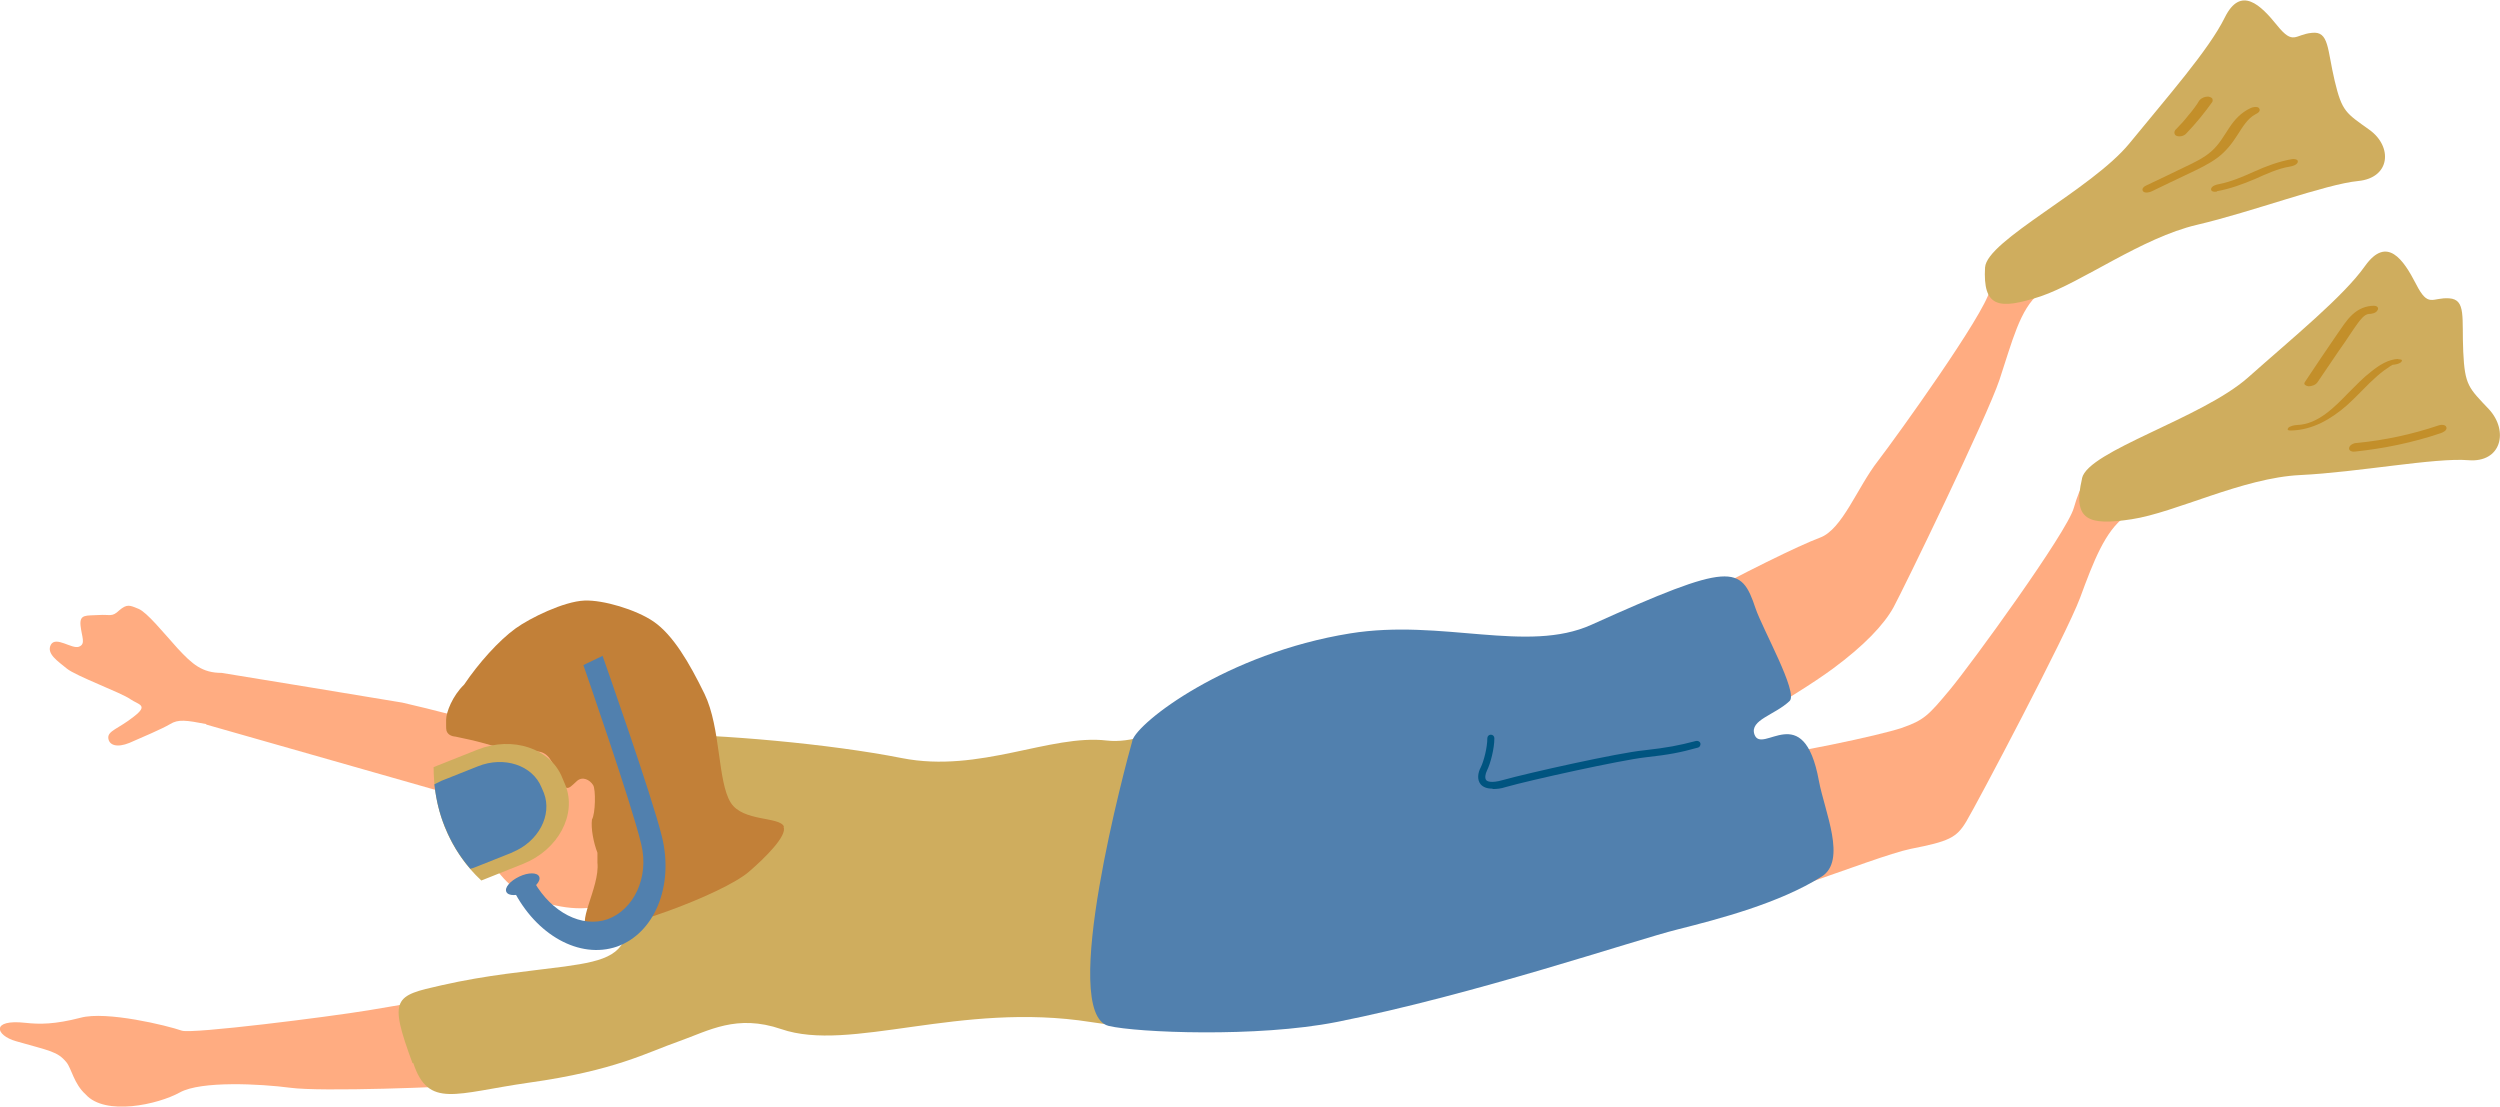
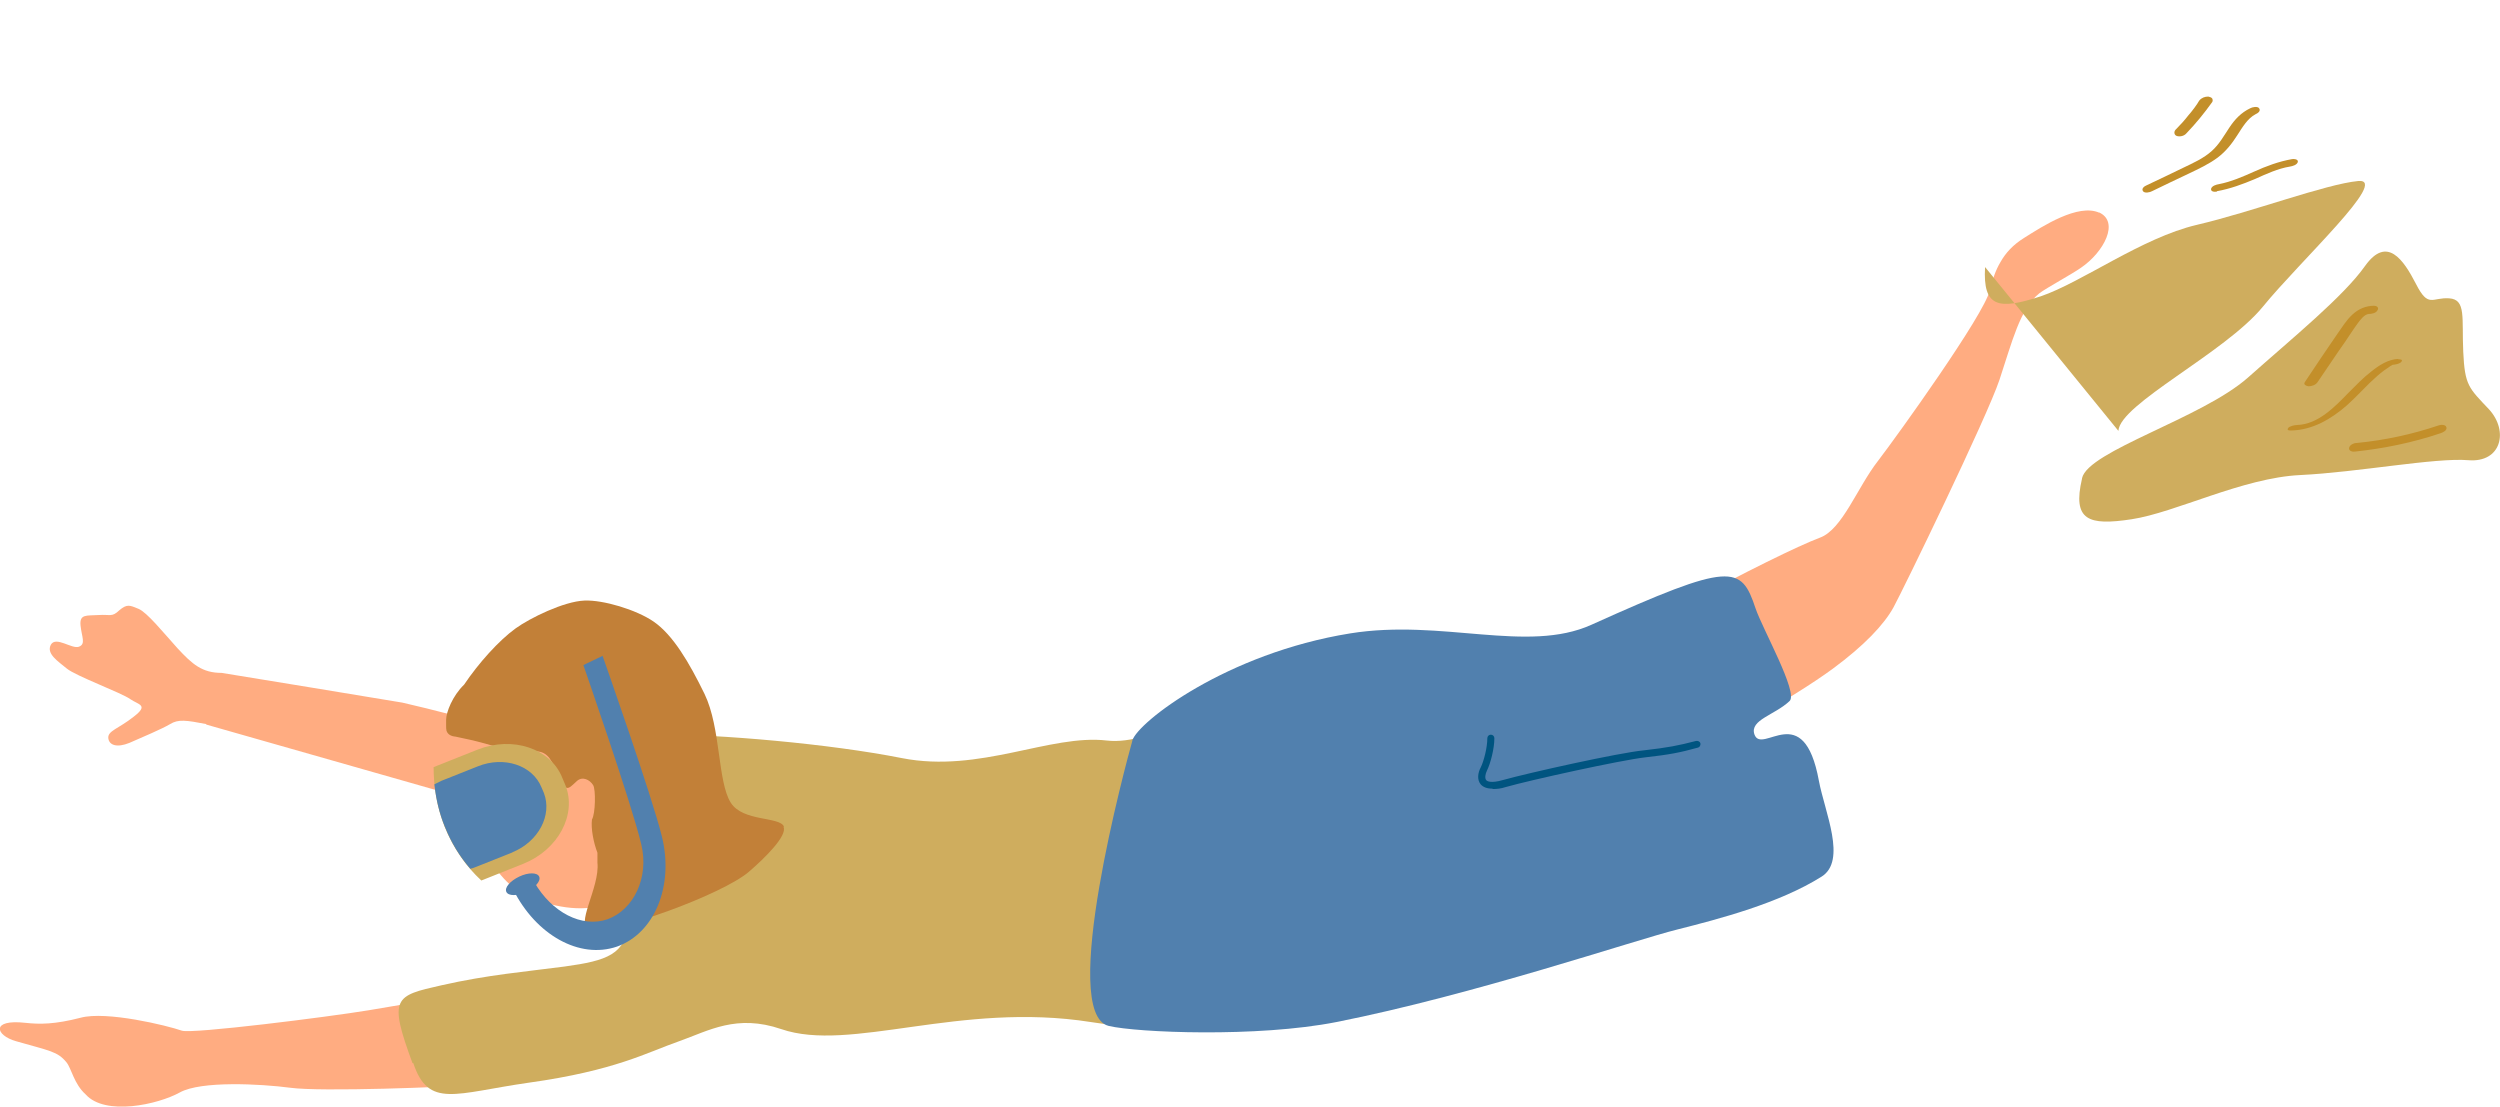
<svg xmlns="http://www.w3.org/2000/svg" id="_レイヤー_2" viewBox="0 0 63.94 28.3">
  <defs>
    <style>.cls-1{fill:#c28038;}.cls-1,.cls-2,.cls-3,.cls-4,.cls-5,.cls-6{stroke-width:0px;}.cls-2{fill:#cfad5e;}.cls-3{fill:#005480;}.cls-4{fill:#c38f2a;}.cls-5{fill:#ffac81;}.cls-6{fill:#5180ae;}</style>
  </defs>
  <g id="_レイヤー_2-2">
    <path class="cls-5" d="M53.69,5.44c-.54-.24-1.44.34-1.93.65-.27.17-.46.37-.6.62-.12.2-.2.44-.27.72-.15.63-2.34,3.68-2.86,4.36-.53.68-.91,1.75-1.48,1.96-.56.21-1.92.88-3.55,1.76-1.24.67-2.09.99-2,1.28.09.4,1.08,2.24,1.67,2.42.59.18,3.25-1.4,4.21-2.11.8-.59,1.31-1.13,1.55-1.57.24-.44,2.39-4.86,2.71-5.82.32-.96.52-1.81,1.02-2.21.17-.13.85-.5,1.06-.65.59-.4,1-1.18.46-1.42Z" />
-     <path class="cls-5" d="M56.12,11.44c-.53-.26-1.67-.05-2.17.24-.27.16-.47.35-.62.6-.12.2-.21.43-.29.71-.17.62-2.62,3.99-3.17,4.65-.55.66-.66.78-1.24.98-.57.19-2.8.67-4.2.83-1.4.16-1.9.78-1.82,1.08.08.4.48,2.51,1.06,2.71s4.23-1.33,5.2-1.53c.97-.19,1.17-.28,1.42-.7.26-.43,2.56-4.78,2.91-5.72.35-.95.64-1.7,1.15-2.08.17-.13,1.4-.55,2.02-.74.93-.28.26-.76-.27-1.02Z" />
    <path class="cls-5" d="M9.42,25.84c-1.03.17-4.52.61-4.77.52-.37-.13-1.93-.51-2.59-.33-.66.17-1.04.17-1.41.13-.89-.1-.77.32-.24.47.87.25,1.06.26,1.29.54.13.16.19.55.49.82.5.56,1.85.26,2.41-.05.54-.3,2.06-.22,2.82-.12.8.11,4.03-.02,4.69-.07,1.48-.11,3.08-.36,2.89-1.42-.05-.24-.11-1.01-.77-1-2.3.05-3.21.24-4.81.51Z" />
    <path class="cls-2" d="M10.55,27.19c-.62-1.68-.46-1.72.74-1.99,1.19-.27,2.17-.35,3.15-.48,1.09-.15,1.56-.31,1.64-1.13.14-1.42-.02-1,.07-1.6.05-.51-.39-3.21.63-3.21,1.62,0,4.42.24,6.29.61,1.99.39,3.79-.62,5.24-.45,1.21.14,2.93-1.1,3.37-1.14.32-.03,3.42,7.19.98,8.05-.89.31-2.04.72-4.76.29-3.36-.53-6.15.79-7.92.18-1.14-.39-1.85.04-2.61.31-.83.29-1.63.75-3.84,1.06-1.89.27-2.57.67-2.96-.5Z" />
    <path class="cls-5" d="M5.28,18.52c-.52-.1-.72-.13-.93,0-.2.12-.72.34-1.04.48-.32.13-.52.06-.54-.12-.02-.19.26-.24.65-.55.39-.3.13-.3-.09-.45-.22-.16-1.39-.59-1.62-.78-.23-.19-.53-.38-.41-.61.13-.23.54.12.72.05s.07-.25.04-.54c-.03-.3.15-.25.46-.27.31-.02.34.06.53-.12.2-.17.27-.13.49-.04.22.09.63.6,1,1.01.38.41.63.63,1.13.63.03,0,4.56.75,4.62.76,1.32.3,5.4,1.36,6.39,2.05,1.16.81-.5,1.59-.87,1.52-.23-.07-10.46-2.99-10.54-3.01Z" />
    <path class="cls-5" d="M16.85,19.77c-.31-1.66-1.34-3.47-3.31-2.97-1.97.5-1.88,2.36-1.94,2.92-.06.69.85.99.64,1.84.64,1.05.89,1.14,1.15,1.3.38.22,1.21.47,1.86.33.52-.12,1.04-.74,1.28-1.18.23-.42.33-.79.39-1.15.1-.08.22-.14.31-.4.04-.12.04-.49-.04-.63-.11-.17-.31-.11-.35-.04Z" />
    <path class="cls-1" d="M20.05,21.14c-.11-.26-1.05-.12-1.36-.61-.34-.54-.25-1.91-.67-2.78-.4-.82-.81-1.51-1.3-1.85-.45-.31-1.3-.56-1.77-.54-.53.02-1.4.45-1.76.71-.43.31-.95.89-1.32,1.44-.3.29-.46.71-.46.9,0,.06,0,.11,0,.15,0,.05,0,.09.01.13.03.09.11.14.23.15.12.03.3.06.54.12.51.13,1.05.32,1.36.27.42-.08.54.18.65.44.27.64.31.53.55.31.15-.14.34-.03.42.1.07.11.06.73-.03.88-.03.23.04.59.14.85,0,.08,0,.17,0,.25.07.64-.61,1.65-.18,1.71.67.1,3.38-.9,4.05-1.47.43-.37.99-.93.89-1.15Z" />
    <path class="cls-2" d="M14.46,20.08l-.08-.19c-.3-.75-1.27-1.07-2.16-.72l-1.13.45c0,.5.08,1.01.28,1.52.22.55.55,1.02.94,1.38l1.08-.43c.89-.36,1.37-1.26,1.07-2.01Z" />
    <path class="cls-6" d="M13.1,21.8c.67-.27,1.03-.95.81-1.52l-.06-.14c-.23-.57-.96-.81-1.63-.54l-.93.37c-.06.03-.12.06-.18.09.04.36.12.73.27,1.09.16.4.38.76.65,1.07.05-.01.1-.03.15-.05l.93-.37Z" />
    <path class="cls-6" d="M15.42,16.77l-.5.24s1.24,3.56,1.48,4.58c.21.86-.2,1.68-.86,1.92-.66.23-1.43-.18-1.87-.94l-.54.19c.58,1.15,1.69,1.78,2.65,1.45.96-.34,1.46-1.55,1.15-2.81-.25-1.03-1.52-4.63-1.52-4.63Z" />
    <path class="cls-6" d="M13.79,22.42c-.05-.11-.28-.11-.51,0-.23.11-.38.28-.33.39.05.11.28.11.51,0,.23-.11.38-.28.33-.39Z" />
    <path class="cls-6" d="M28.96,18.94c.14-.47,2.41-2.23,5.57-2.74,2.35-.38,4.53.52,6.17-.22,3.59-1.62,3.83-1.53,4.2-.42.18.53,1.1,2.16.87,2.37-.38.36-1.02.48-.9.85.19.55,1.26-.94,1.65,1.19.15.8.72,2.04.07,2.45-1.08.68-2.61,1.08-3.68,1.35-1.09.27-5.2,1.67-8.73,2.37-2.03.4-5.1.27-5.82.1-1.3-.31.45-6.76.6-7.29Z" />
    <path class="cls-3" d="M38.16,20.17c-.13,0-.23-.04-.29-.11-.1-.12-.07-.3,0-.43.08-.16.17-.51.17-.75,0-.05.04-.09.09-.09s.09.04.09.09c0,.27-.1.65-.19.83-.04.08-.06.19-.02.24.02.03.12.09.43,0,.64-.18,2.97-.7,3.61-.76.61-.07.87-.12,1.33-.24.05-.01.1.02.11.06.01.05-.02.1-.06.11-.47.13-.73.18-1.35.25-.62.07-2.94.58-3.57.76-.12.04-.23.05-.32.05Z" />
-     <path class="cls-2" d="M50.77,6.83c-.06,1.04.35,1.1,1.42.75,1.06-.36,2.59-1.5,4-1.83s3.29-1.04,4.12-1.12c.83-.08.89-.88.29-1.31-.6-.43-.7-.46-.89-1.26-.19-.8-.14-1.27-.58-1.22-.44.04-.47.33-.89-.19-.42-.52-.93-1.03-1.34-.2s-1.47,2.03-2.44,3.22c-.97,1.18-3.65,2.48-3.69,3.17Z" />
+     <path class="cls-2" d="M50.77,6.83c-.06,1.04.35,1.1,1.42.75,1.06-.36,2.59-1.5,4-1.83s3.29-1.04,4.12-1.12s-1.47,2.03-2.44,3.22c-.97,1.18-3.65,2.48-3.69,3.17Z" />
    <path class="cls-4" d="M57.55,2.77c-.23.11-.39.28-.53.49-.14.21-.26.43-.45.6-.21.19-.48.31-.73.43-.31.15-.62.3-.94.45-.05.02-.14.08-.09.15.04.06.18.03.23,0,.31-.15.62-.3.94-.45.25-.12.51-.24.74-.41.21-.16.36-.35.5-.57.13-.2.26-.43.47-.54.05-.02.14-.08.09-.15-.04-.06-.18-.03-.23,0h0Z" />
    <path class="cls-4" d="M56.25,2.57s0,0,0,0c0,0-.01.02-.02.03-.01.02-.02.03-.03.05-.02.03-.05.07-.07.1-.05.07-.1.13-.16.2-.1.13-.21.25-.33.37-.05.06-.03.14.04.16.08.02.18,0,.24-.07.24-.25.46-.52.66-.8.02-.03.01-.07,0-.09-.02-.03-.06-.04-.1-.05-.09,0-.17.03-.23.1h0Z" />
    <path class="cls-4" d="M56.7,4.89c.34-.06.66-.18.97-.31.29-.13.59-.27.9-.32.06-.01.18-.04.2-.12.01-.07-.1-.08-.15-.07-.34.06-.66.18-.97.32-.29.13-.59.26-.9.32-.06.01-.18.04-.2.12-.01.08.1.08.15.07h0Z" />
    <path class="cls-2" d="M53.25,12.24c-.25,1.07.16,1.21,1.27,1.04,1.12-.17,2.84-1.06,4.31-1.13,1.47-.07,3.46-.45,4.3-.38s1.04-.74.53-1.3c-.52-.55-.62-.61-.66-1.47-.04-.87.08-1.34-.36-1.37s-.53.26-.85-.37c-.32-.62-.74-1.24-1.3-.46-.55.78-1.83,1.82-3,2.86-1.18,1.04-4.08,1.87-4.24,2.57Z" />
    <path class="cls-4" d="M60.72,7.82c-.21,0-.4.08-.56.23-.15.14-.26.32-.38.49-.28.41-.56.82-.83,1.23-.05.07.04.1.09.11.08,0,.18-.03.23-.1.24-.35.47-.7.71-1.04.11-.16.21-.32.32-.47.06-.08.17-.23.28-.24.08,0,.19-.02.23-.1.04-.07-.03-.11-.09-.11h0Z" />
    <path class="cls-4" d="M61.34,9.18c-.26.01-.49.16-.69.32-.21.16-.4.36-.59.55-.35.36-.77.8-1.31.82-.06,0-.2.03-.23.08-.04.06.03.06.08.06.54-.01,1.02-.29,1.42-.64.2-.18.38-.37.57-.56.1-.09.2-.19.3-.27.06-.05.12-.09.18-.13.02-.02.05-.03.07-.05.02-.01.04-.02.05-.03.02-.01.02-.01,0,0,.06,0,.2-.03.23-.08.04-.06-.03-.06-.08-.06h0Z" />
    <path class="cls-4" d="M60.23,11.55c.75-.08,1.48-.23,2.19-.47.06-.02.17-.07.15-.15-.02-.08-.15-.07-.2-.05-.68.23-1.38.38-2.1.45-.07,0-.18.05-.19.13-.01.08.1.1.15.09h0Z" />
  </g>
</svg>